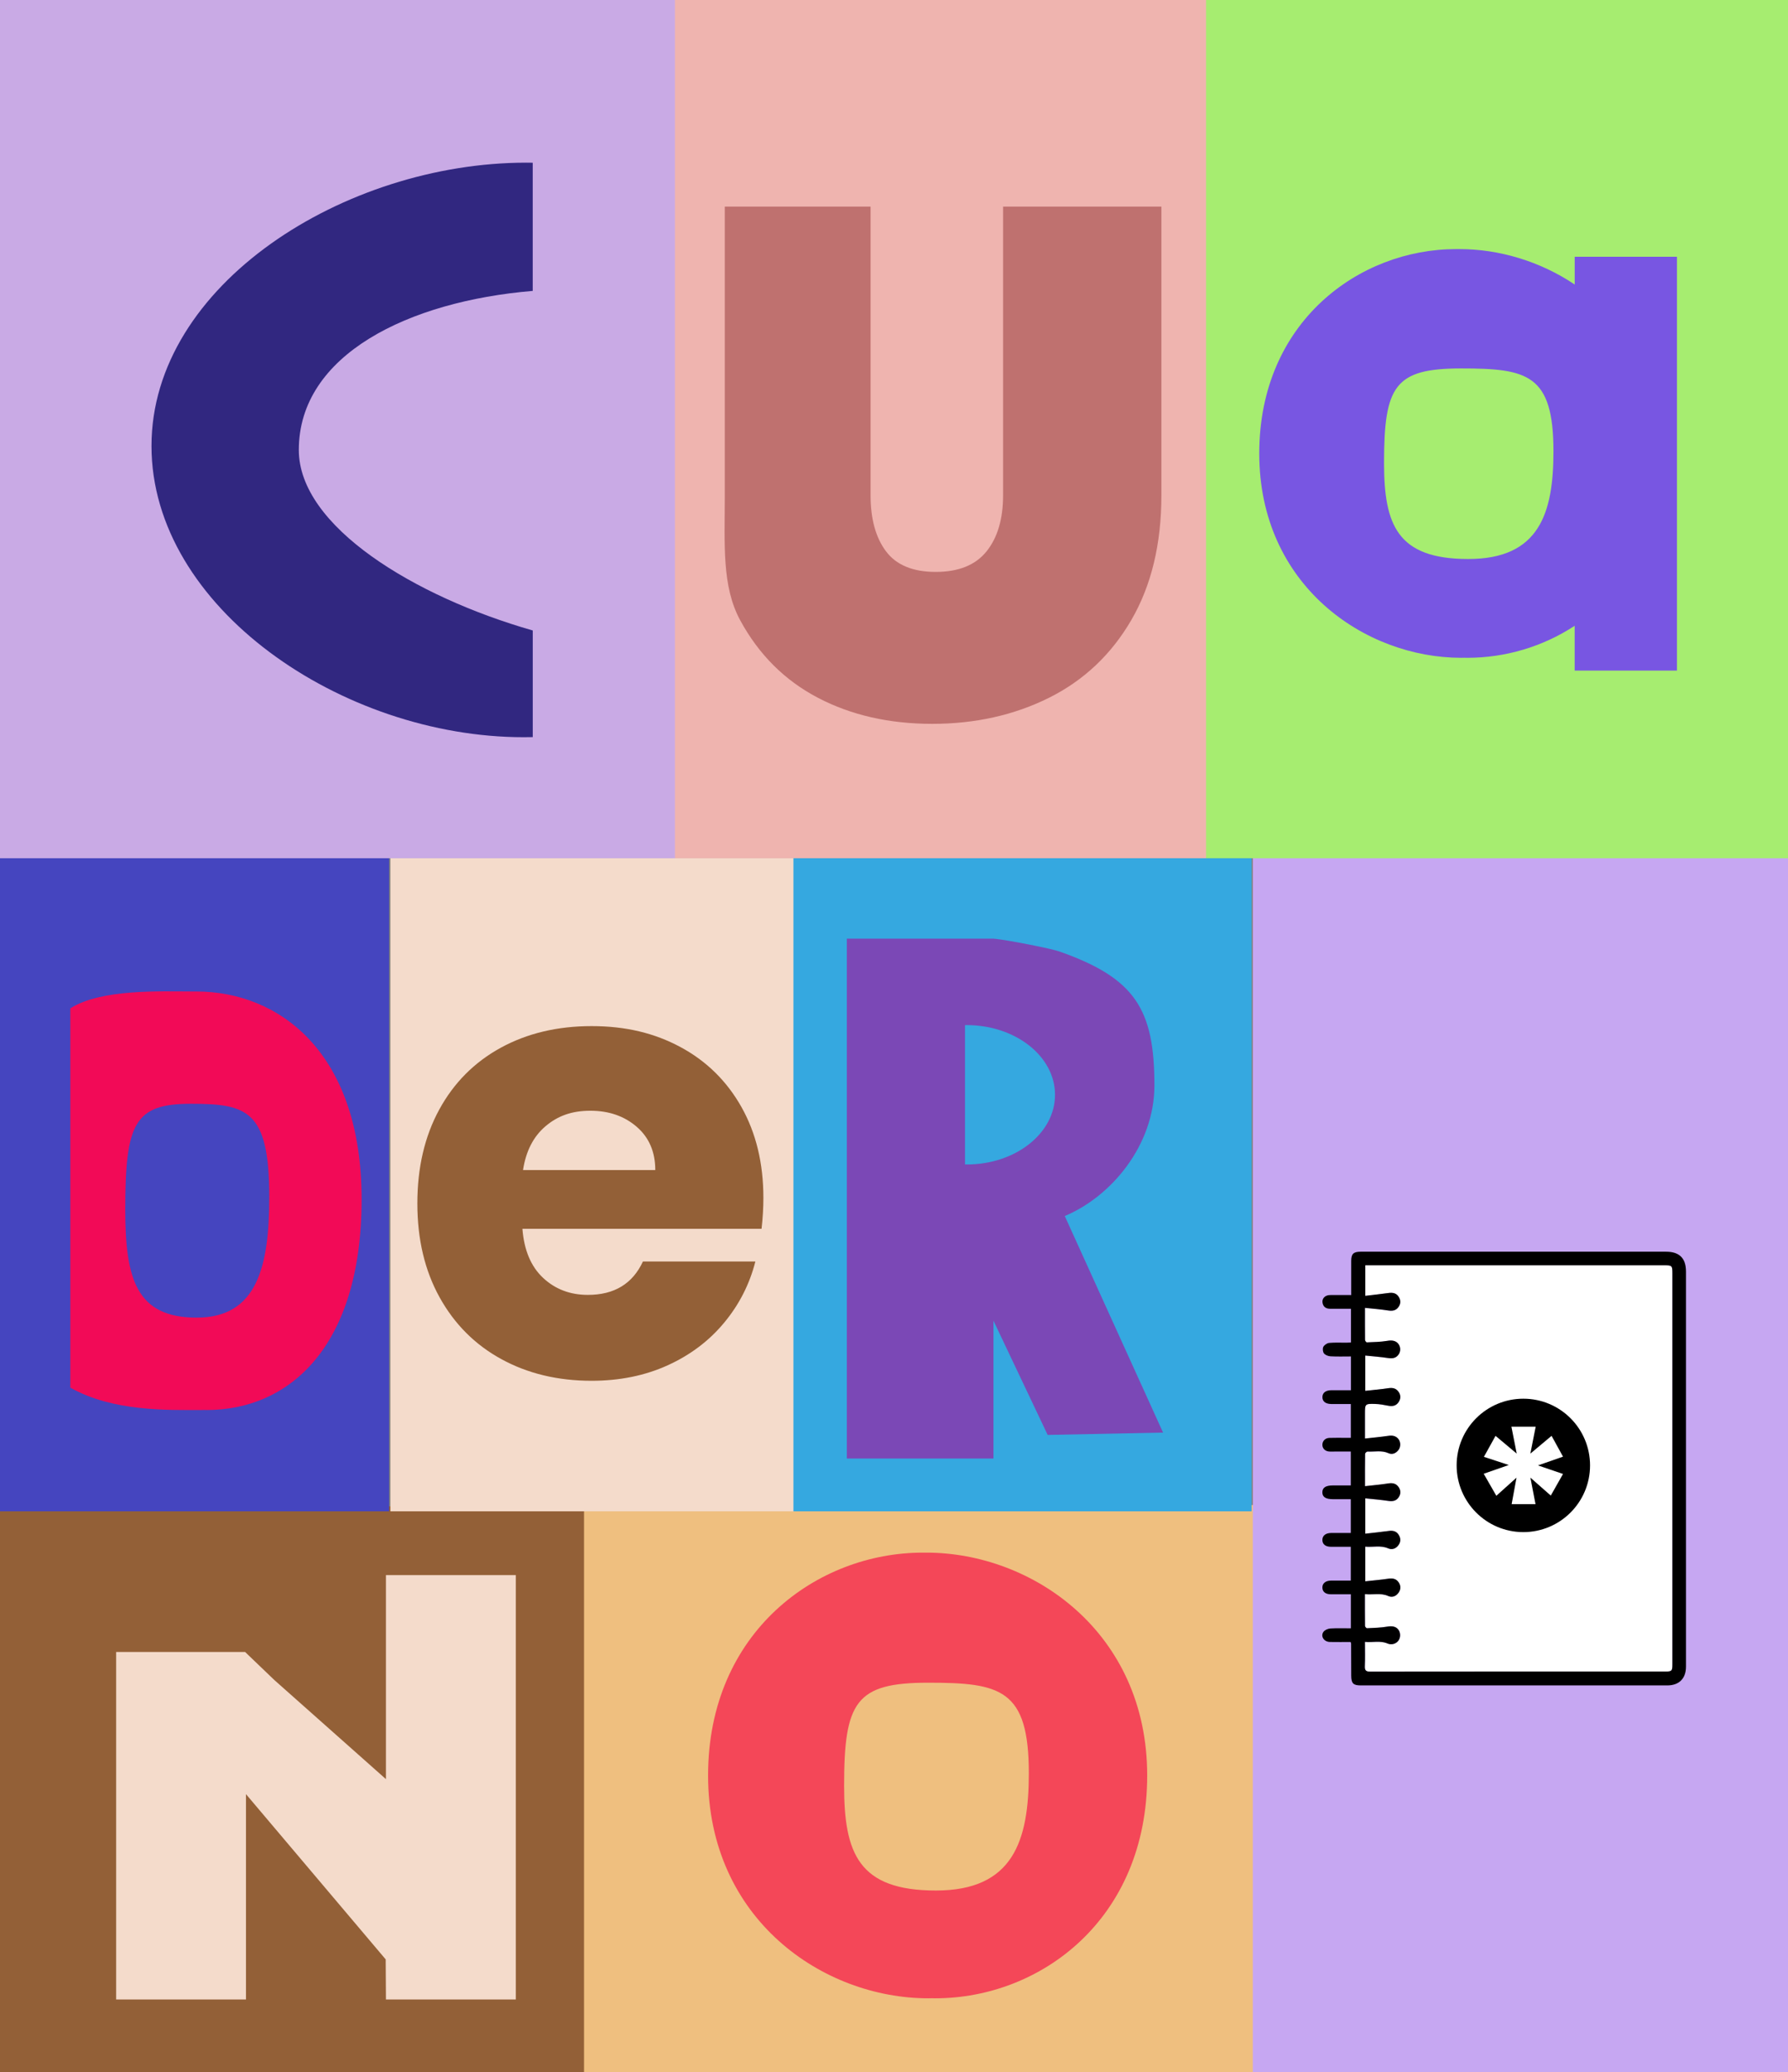
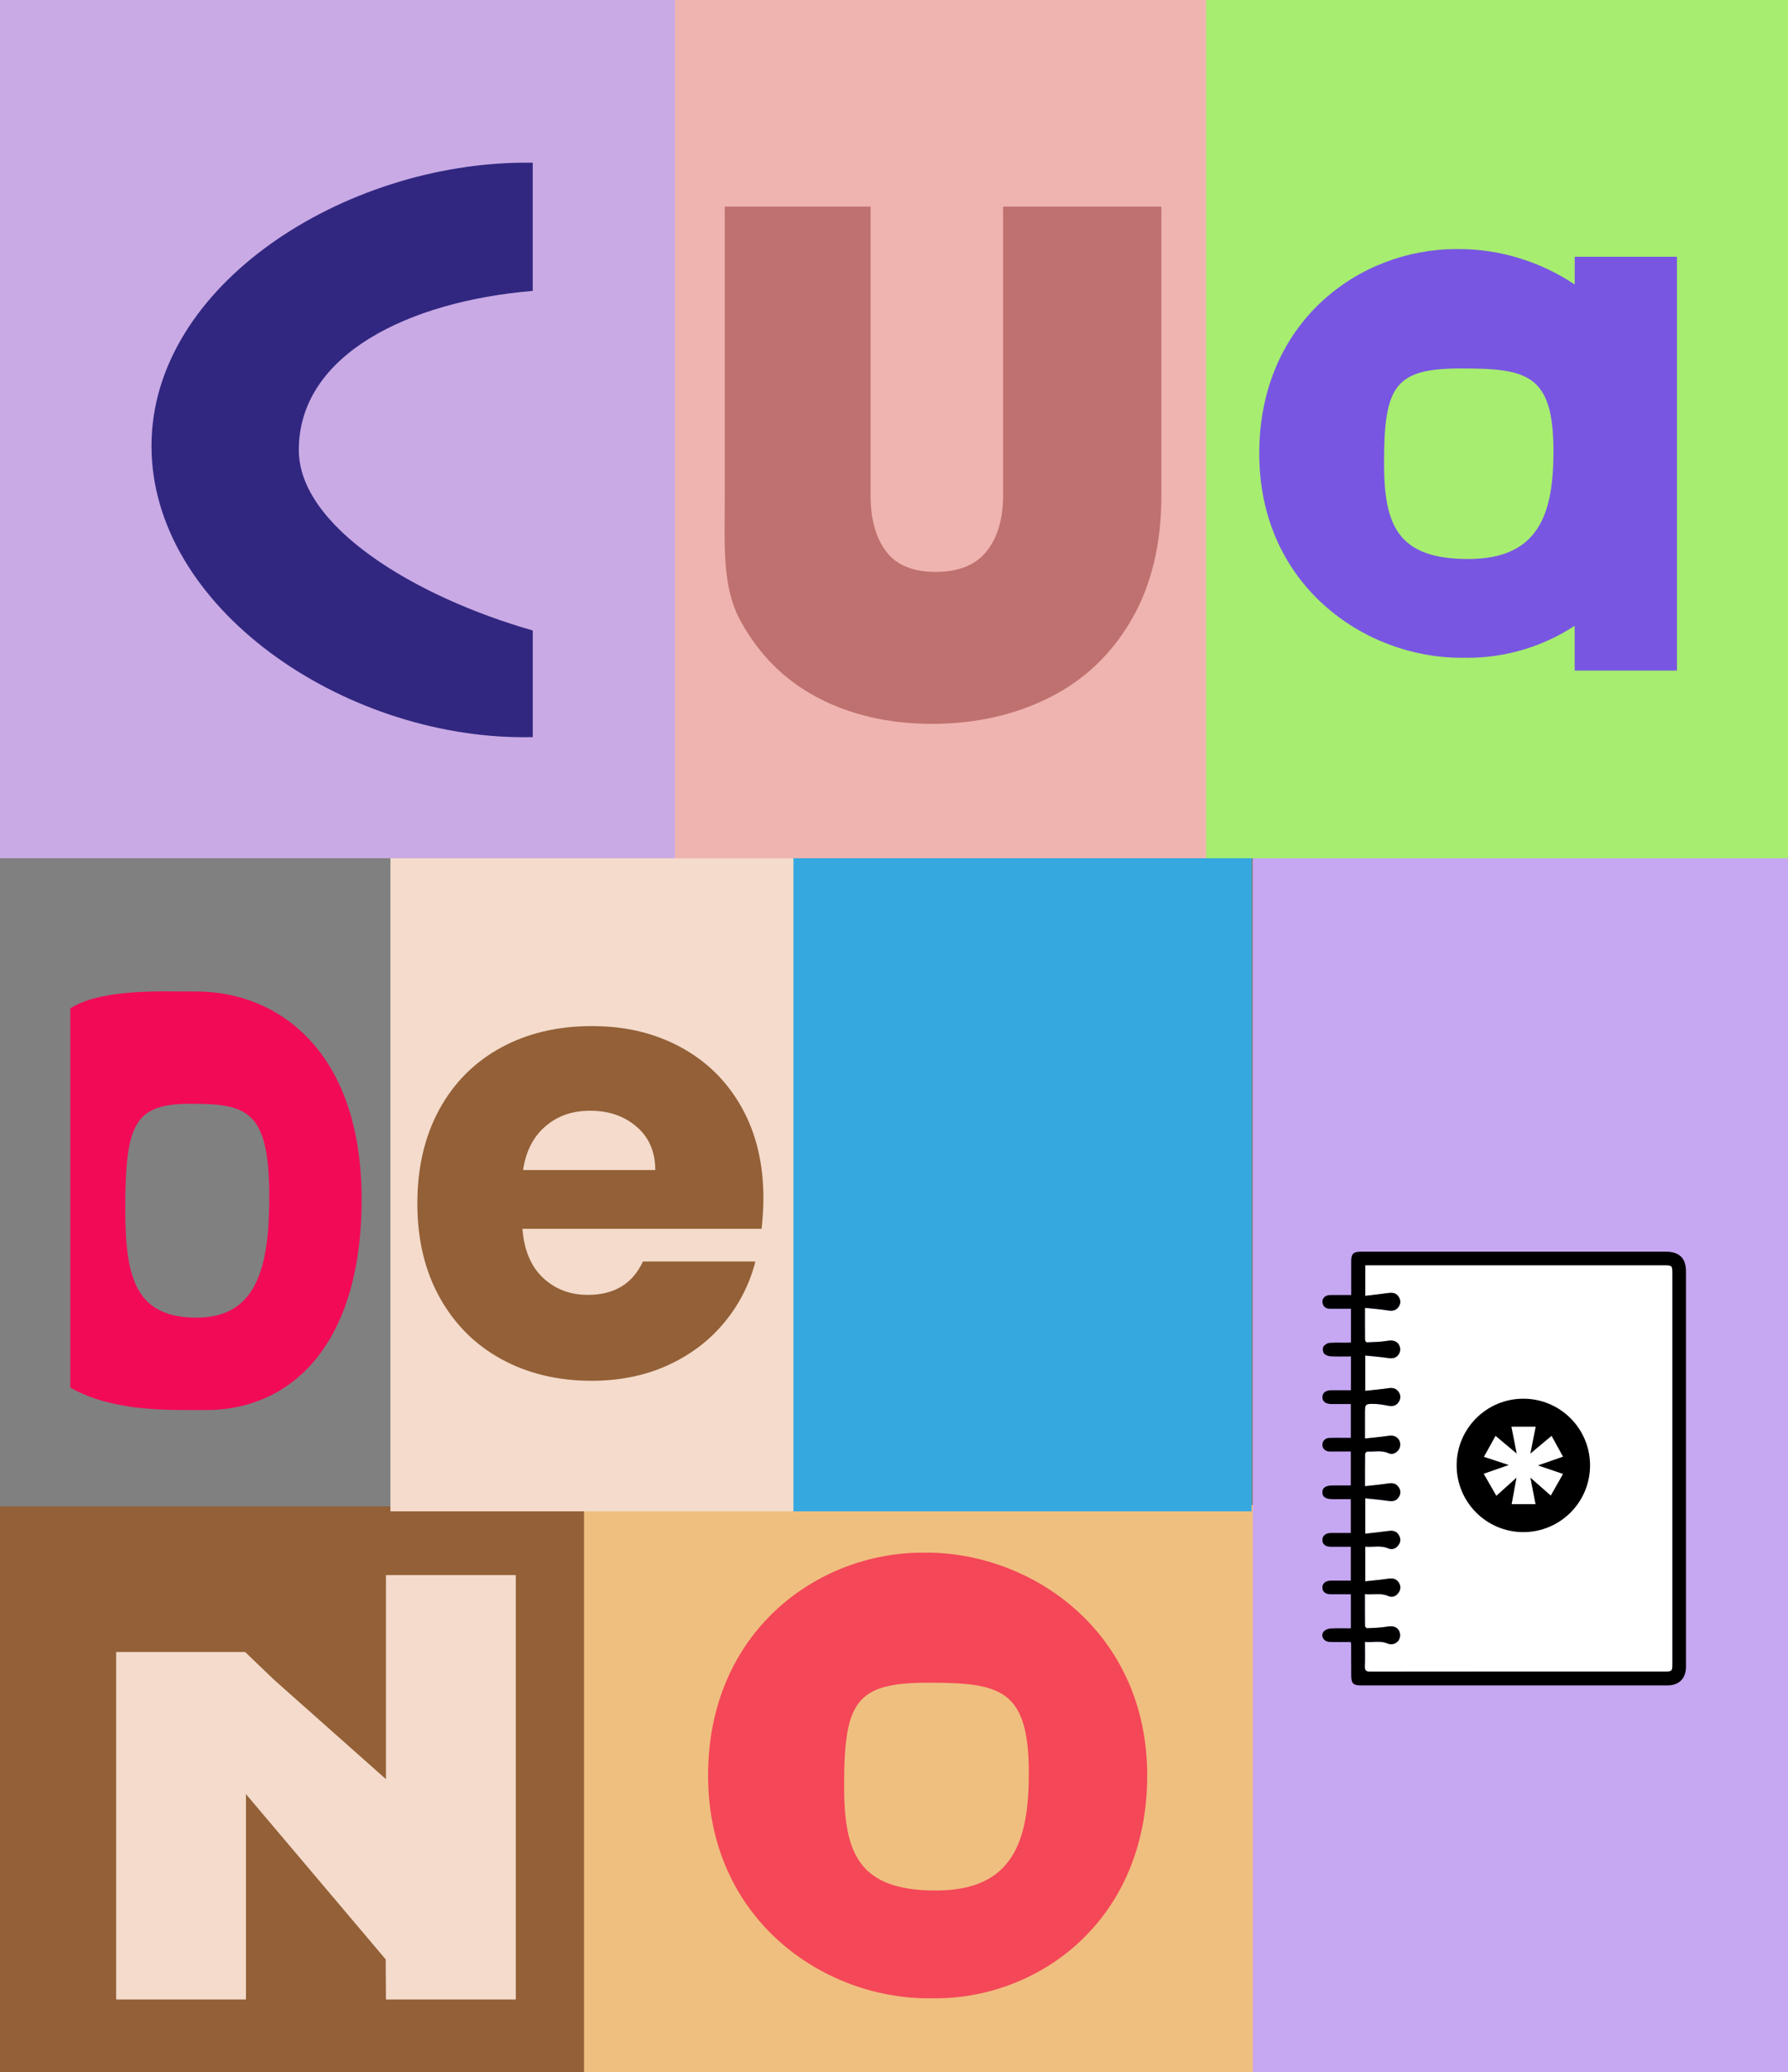
<svg xmlns="http://www.w3.org/2000/svg" id="Capa_1" data-name="Capa 1" version="1.1" viewBox="0 0 535 620">
  <rect x="0" y="0" width="535" height="620" fill="#808080" stroke="none" />
  <defs>
    <style> .cls-1 { fill: #7856e2; } .cls-1, .cls-2, .cls-3, .cls-4, .cls-5, .cls-6, .cls-7, .cls-8, .cls-9, .cls-10, .cls-11, .cls-12, .cls-13, .cls-14, .cls-15, .cls-16, .cls-17 { stroke-width: 0px; } .cls-2 { fill: #c6a7f2; } .cls-3 { fill: #efb4af; } .cls-4 { fill: #000; } .cls-5 { fill: #a6ed70; } .cls-6 { fill: #312780; } .cls-7 { fill: #f20a57; } .cls-8 { fill: #f4dbcb; } .cls-9 { fill: #4545bf; } .cls-10 { fill: #35a8e0; } .cls-11 { fill: #c9aae5; } .cls-12 { fill: #7b48b6; } .cls-13 { fill: #f44758; } .cls-14 { fill: #936037; } .cls-15 { fill: #fff; } .cls-16 { fill: #bf716f; } .cls-17 { fill: #efbf7f; } </style>
  </defs>
  <rect class="cls-17" x="169.92" y="450.32" width="210.19" height="169.68" />
  <rect class="cls-2" x="374.86" y="252.41" width="160.14" height="367.59" />
  <rect class="cls-5" x="354.99" width="180.01" height="256.79" />
  <rect class="cls-3" x="201.31" width="159.57" height="256.79" />
  <rect class="cls-14" y="450.72" width="174.75" height="169.28" />
  <rect class="cls-11" width="201.95" height="256.79" />
-   <rect class="cls-9" y="256.79" width="116.41" height="195.41" />
  <rect class="cls-8" x="116.82" y="256.79" width="121.15" height="195.41" />
  <rect class="cls-10" x="237.41" y="256.79" width="137.08" height="195.41" />
  <path class="cls-6" d="M159.4,188.64c-35.25-10.07-69.99-31.1-69.99-54.01,0-28.53,32.88-44.49,69.99-47.59v-38.35c-.64-.01-1.29-.02-1.93-.02-54.29,0-112.14,36.46-112.14,84.77s57.08,87.14,111.37,87.14c.91,0,1.81-.01,2.71-.03v-31.92Z" />
  <path class="cls-1" d="M471.18,76.83v8.3c-10.38-6.97-22.64-10.6-34.45-10.6-.18,0-.35,0-.53,0-.18,0-.35,0-.53,0-28.91,0-58.88,21.71-58.88,61.15s31.53,61.14,60.44,61.14c.32,0,.63,0,.94-.02.31,0,.62.02.94.02,11.21,0,22.47-3.28,32.06-9.58v13.41h30.6v-123.83h-30.6ZM439.32,167.26c-21.24,0-25.19-10.22-25.19-28.76,0-23.09,3.23-28.26,23.07-28.26s27.62,1.73,27.62,24.82c0,18.53-4.26,32.2-25.49,32.2Z" />
  <polygon class="cls-8" points="115.48 471.28 115.48 532.33 82.09 502.68 73.34 494.29 34.75 494.29 34.75 598.26 73.6 598.26 73.6 536.82 115.41 586.27 115.48 597.64 115.48 598.26 154.34 598.26 154.34 471.28 115.48 471.28" />
  <path class="cls-16" d="M260.49,61.82v86.36c0,7.07,1.53,12.66,4.61,16.77,3.07,4.11,8.04,6.17,14.89,6.17s11.93-2.06,15.22-6.17c3.29-4.11,4.93-9.7,4.93-16.77V61.82h47.37v86.36c0,14.58-3,27.02-9,37.34-6,10.32-14.22,18.07-24.65,23.27-10.43,5.19-22.08,7.79-34.93,7.79s-24.26-2.6-34.18-7.79c-9.93-5.19-17.68-12.91-23.25-23.16-5.57-10.24-4.63-22.73-4.63-37.44V61.82h43.63Z" />
-   <path class="cls-12" d="M318.6,363.84c13.86-5.78,26.82-21.16,26.82-39.07,0-22.81-5.76-32.08-28.4-40.07-2.67-.94-15.24-3.36-19.04-3.78-.24-.03-.32-.03-.56-.04l-.16-.03h-43.87v155.55h43.87v-41.24l16.22,34.18,34.53-.7-29.41-64.79ZM289.27,348.41c-.18,0-.35,0-.53-.01v-41.67c.18,0,.35-.01.53-.01,14.58,0,26.41,9.33,26.41,20.85s-11.82,20.85-26.41,20.85Z" />
  <path class="cls-13" d="M277.22,464.56c-.19,0-.38,0-.57,0-.19,0-.38,0-.57,0-31.53,0-64.21,23.67-64.21,66.68s34.38,66.67,65.91,66.67c.34,0,.68-.01,1.02-.02.34,0,.68.02,1.02.02,31.53,0,63.44-23.66,63.44-66.67s-34.51-66.68-66.04-66.68ZM280.04,565.66c-23.16,0-27.47-11.15-27.47-31.36,0-25.18,3.52-30.82,25.15-30.82,21.63,0,30.12,1.89,30.12,27.07,0,20.21-4.64,35.11-27.8,35.11Z" />
  <path class="cls-7" d="M58.72,296.66c-.15,0-.3,0-.45,0-.15,0-.3,0-.45,0-9.87,0-27.52-.83-36.78,5.05v113.48c12.74,7.2,29.02,6.7,39.22,6.7.27,0,.53-.01.8-.02.27,0,.53.02.8.02,24.58,0,46.34-18.8,46.34-63.05s-24.89-62.18-49.48-62.18ZM58.9,394.25c-18.06,0-21.42-11.47-21.42-32.27,0-25.91,2.75-31.72,19.61-31.72,16.87,0,23.48,1.95,23.48,27.85,0,20.8-3.62,36.13-21.68,36.13Z" />
  <path class="cls-14" d="M227.87,367.66h-71.55c.49,6.41,2.56,11.31,6.19,14.7,3.63,3.39,8.1,5.08,13.4,5.08,7.89,0,13.37-3.33,16.46-9.98h33.65c-1.73,6.78-4.84,12.88-9.34,18.3-4.5,5.43-10.14,9.68-16.92,12.76-6.78,3.08-14.36,4.62-22.74,4.62-10.11,0-19.11-2.16-26.99-6.47-7.89-4.31-14.05-10.48-18.49-18.49-4.44-8.01-6.66-17.38-6.66-28.1s2.19-20.09,6.56-28.1c4.37-8.01,10.51-14.17,18.4-18.49,7.89-4.31,16.95-6.47,27.18-6.47s18.86,2.1,26.63,6.29c7.77,4.19,13.84,10.17,18.21,17.93,4.37,7.77,6.56,16.83,6.56,27.18,0,2.96-.18,6.04-.55,9.25ZM196.07,350.09c0-5.42-1.85-9.74-5.55-12.94-3.7-3.2-8.32-4.81-13.87-4.81s-9.77,1.54-13.4,4.62c-3.64,3.08-5.89,7.46-6.75,13.13h39.57Z" />
  <g>
    <path class="cls-15" d="M497.98,378.6c-29.35,0-58.69,0-88.04,0h-1.44v9.14c2.39-.29,4.63-.52,6.87-.84,1.26-.18,2.36-.03,3.1,1.1.68,1.05.67,2.14-.09,3.15-.8,1.07-1.86,1.16-3.14.96-2.21-.35-4.46-.51-6.84-.77,0,3.48-.01,6.53.02,9.59,0,.26.35.74.53.73,2.04-.09,4.11-.11,6.12-.45,1.27-.22,2.5-.13,3.29.87.74.93.78,2.3.06,3.27-.8,1.08-1.85,1.19-3.13,1-2.22-.34-4.47-.5-6.8-.74v10.56c2.37-.27,4.63-.45,6.86-.79,1.29-.2,2.34-.01,3.1,1.08.73,1.05.67,2.15-.04,3.16-.73,1.03-1.78,1.25-3,1.01-1.3-.25-2.62-.51-3.94-.54-3.07-.08-3.07-.03-3.07,2.99,0,2.33,0,4.65,0,7.36,2.48-.28,4.73-.48,6.96-.81,1.22-.18,2.25-.03,3.04.95.72.9.73,2.37.02,3.29-.77.99-1.85,1.47-2.99.95-2.05-.93-4.17-.38-6.26-.49-.24-.01-.73.44-.73.68-.05,3.09-.03,6.18-.03,9.68,2.46-.28,4.71-.46,6.94-.82,1.3-.21,2.35,0,3.1,1.07.71,1.02.72,2.12-.02,3.15-.78,1.09-1.86,1.19-3.13,1-2.22-.33-4.47-.51-6.8-.76v10.58c2.41-.28,4.71-.5,6.99-.82,1.23-.17,2.26.03,2.96,1.1.72,1.1.7,2.23-.12,3.27-.79.99-1.88,1.33-3.02.83-2.23-.96-4.5-.29-6.81-.5v10.37c2.37-.26,4.62-.45,6.85-.78,1.28-.19,2.35-.04,3.11,1.06.72,1.04.7,2.15-.03,3.16-.77,1.06-1.9,1.49-3.1.95-2.23-1-4.5-.29-6.91-.56,0,3.31-.01,6.41.03,9.51,0,.24.4.69.6.68,2.04-.1,4.1-.14,6.11-.48,1.28-.22,2.52-.09,3.27.92.69.94.69,2.36,0,3.29-.73.98-2.08,1.36-3.28.84-2.18-.93-4.4-.24-6.72-.48,0,2.57.07,4.91-.03,7.24-.06,1.3.33,1.67,1.64,1.66,29.44-.04,58.87-.03,88.31-.03,1.89,0,2.07-.19,2.07-2.1,0-39.04,0-78.07,0-117.11,0-2.21-.13-2.34-2.4-2.34Z" />
    <g>
      <circle class="cls-4" cx="455.81" cy="438.46" r="19.96" />
      <path class="cls-15" d="M464.26,429.62l3.42,6.22-7.5,2.62,7.5,2.56-3.66,6.47-6.1-5.37,1.53,7.93h-7.14l1.46-7.93-6.04,5.43-3.78-6.59,7.5-2.62-7.44-2.44,3.48-6.28,6.34,5.31-1.59-8.05h7.26l-1.59,8.05,6.34-5.31Z" />
    </g>
    <path class="cls-4" d="M404.13,491.3c-2.09,0-4.16.03-6.22-.01-1.77-.04-2.86-1.73-1.9-3.04.4-.55,1.32-.94,2.03-.99,2.01-.13,4.04-.05,6.16-.05v-10.19c-2.04,0-4.01,0-5.98,0-1.59,0-2.51-.73-2.54-1.98-.03-1.28.95-2.1,2.58-2.11,1.93-.02,3.87,0,5.92,0v-10.12c-1.03,0-2.08,0-3.14,0-.95,0-1.89.01-2.84,0-1.59-.02-2.5-.75-2.52-2.01-.02-1.29.94-2.1,2.58-2.12,1.49-.02,2.97,0,4.46,0,.45,0,.89,0,1.46,0v-10.11c-1.76,0-3.54,0-5.32,0-2.17,0-3.18-.65-3.19-2.04,0-1.41,1-2.08,3.15-2.08,1.75,0,3.5,0,5.36,0v-10.14c-1.59,0-3.19,0-4.79,0-.54,0-1.08.03-1.62,0-1.26-.08-2.09-.89-2.09-2.02,0-1.12.83-2.01,2.07-2.06,1.62-.06,3.24-.02,4.87-.02.49,0,.98,0,1.57,0v-10.12c-1.18,0-2.33,0-3.48,0-.81,0-1.62.01-2.43,0-1.68-.04-2.61-.79-2.59-2.09.02-1.27.98-2.02,2.66-2.03,1.93-.01,3.85,0,5.87,0v-10.11c-2.07,0-4.08.07-6.09-.04-.69-.04-1.56-.36-1.97-.87-.36-.44-.46-1.45-.2-1.96.3-.56,1.11-1.12,1.75-1.18,1.7-.16,3.42-.06,5.13-.07.44,0,.88-.04,1.39-.06v-10.09c-2.11,0-4.17,0-6.23,0-1.18,0-2.01-.5-2.26-1.7-.28-1.31.69-2.38,2.21-2.4,2.06-.03,4.12,0,6.36,0,0-.63,0-1.11,0-1.59,0-2.88,0-5.77,0-8.65,0-2.07.66-2.71,2.78-2.73.14,0,.27,0,.41,0,30.33,0,60.66,0,91,0,4.02,0,5.98,1.95,5.98,5.96,0,39.39,0,78.78,0,118.17,0,3.57-2.06,5.64-5.62,5.64-30.56,0-61.11,0-91.67,0-2.27,0-2.87-.61-2.88-2.9-.01-3.2-.02-6.4-.03-9.6,0-.08-.05-.17-.14-.48ZM408.41,476.99c0,3.31-.01,6.41.03,9.51,0,.24.4.69.6.68,2.04-.1,4.1-.14,6.11-.49,1.28-.22,2.52-.09,3.27.92.69.94.69,2.36,0,3.29-.73.98-2.08,1.36-3.28.84-2.18-.93-4.4-.24-6.72-.48,0,2.57.07,4.91-.03,7.24-.06,1.3.33,1.67,1.64,1.66,29.44-.04,58.87-.03,88.31-.03,1.89,0,2.07-.19,2.07-2.1,0-39.04,0-78.07,0-117.11,0-2.21-.13-2.34-2.4-2.34-29.35,0-58.69,0-88.04,0-.48,0-.95,0-1.44,0v9.14c2.39-.29,4.63-.52,6.87-.84,1.26-.18,2.36-.03,3.1,1.1.68,1.05.67,2.14-.09,3.15-.8,1.07-1.86,1.16-3.14.96-2.21-.35-4.46-.51-6.84-.77,0,3.48-.01,6.53.02,9.59,0,.26.35.74.53.73,2.04-.09,4.11-.11,6.12-.45,1.27-.22,2.5-.13,3.29.87.74.93.78,2.3.06,3.27-.8,1.08-1.85,1.19-3.13,1-2.22-.34-4.47-.5-6.8-.74v10.56c2.37-.27,4.63-.45,6.86-.79,1.29-.2,2.34-.01,3.1,1.08.73,1.05.67,2.15-.04,3.16-.73,1.03-1.78,1.25-3,1.01-1.3-.25-2.62-.51-3.94-.54-3.07-.08-3.07-.03-3.07,2.99,0,2.33,0,4.65,0,7.36,2.48-.28,4.73-.48,6.96-.81,1.22-.18,2.25-.03,3.04.95.72.9.73,2.37.02,3.29-.77.99-1.85,1.47-2.99.95-2.05-.93-4.17-.38-6.26-.49-.24-.01-.73.44-.73.68-.05,3.09-.03,6.18-.03,9.68,2.46-.28,4.71-.46,6.94-.82,1.3-.21,2.35,0,3.1,1.07.71,1.01.72,2.12-.02,3.15-.78,1.09-1.86,1.19-3.13,1-2.22-.33-4.47-.51-6.8-.76v10.58c2.41-.28,4.71-.5,6.99-.82,1.23-.17,2.26.03,2.96,1.1.72,1.1.7,2.23-.12,3.27-.79.99-1.88,1.33-3.02.83-2.23-.96-4.5-.29-6.81-.5v10.37c2.37-.26,4.62-.45,6.85-.78,1.28-.19,2.35-.04,3.11,1.06.72,1.04.7,2.15-.03,3.16-.77,1.06-1.9,1.49-3.1.95-2.23-1-4.5-.29-6.91-.56Z" />
  </g>
</svg>